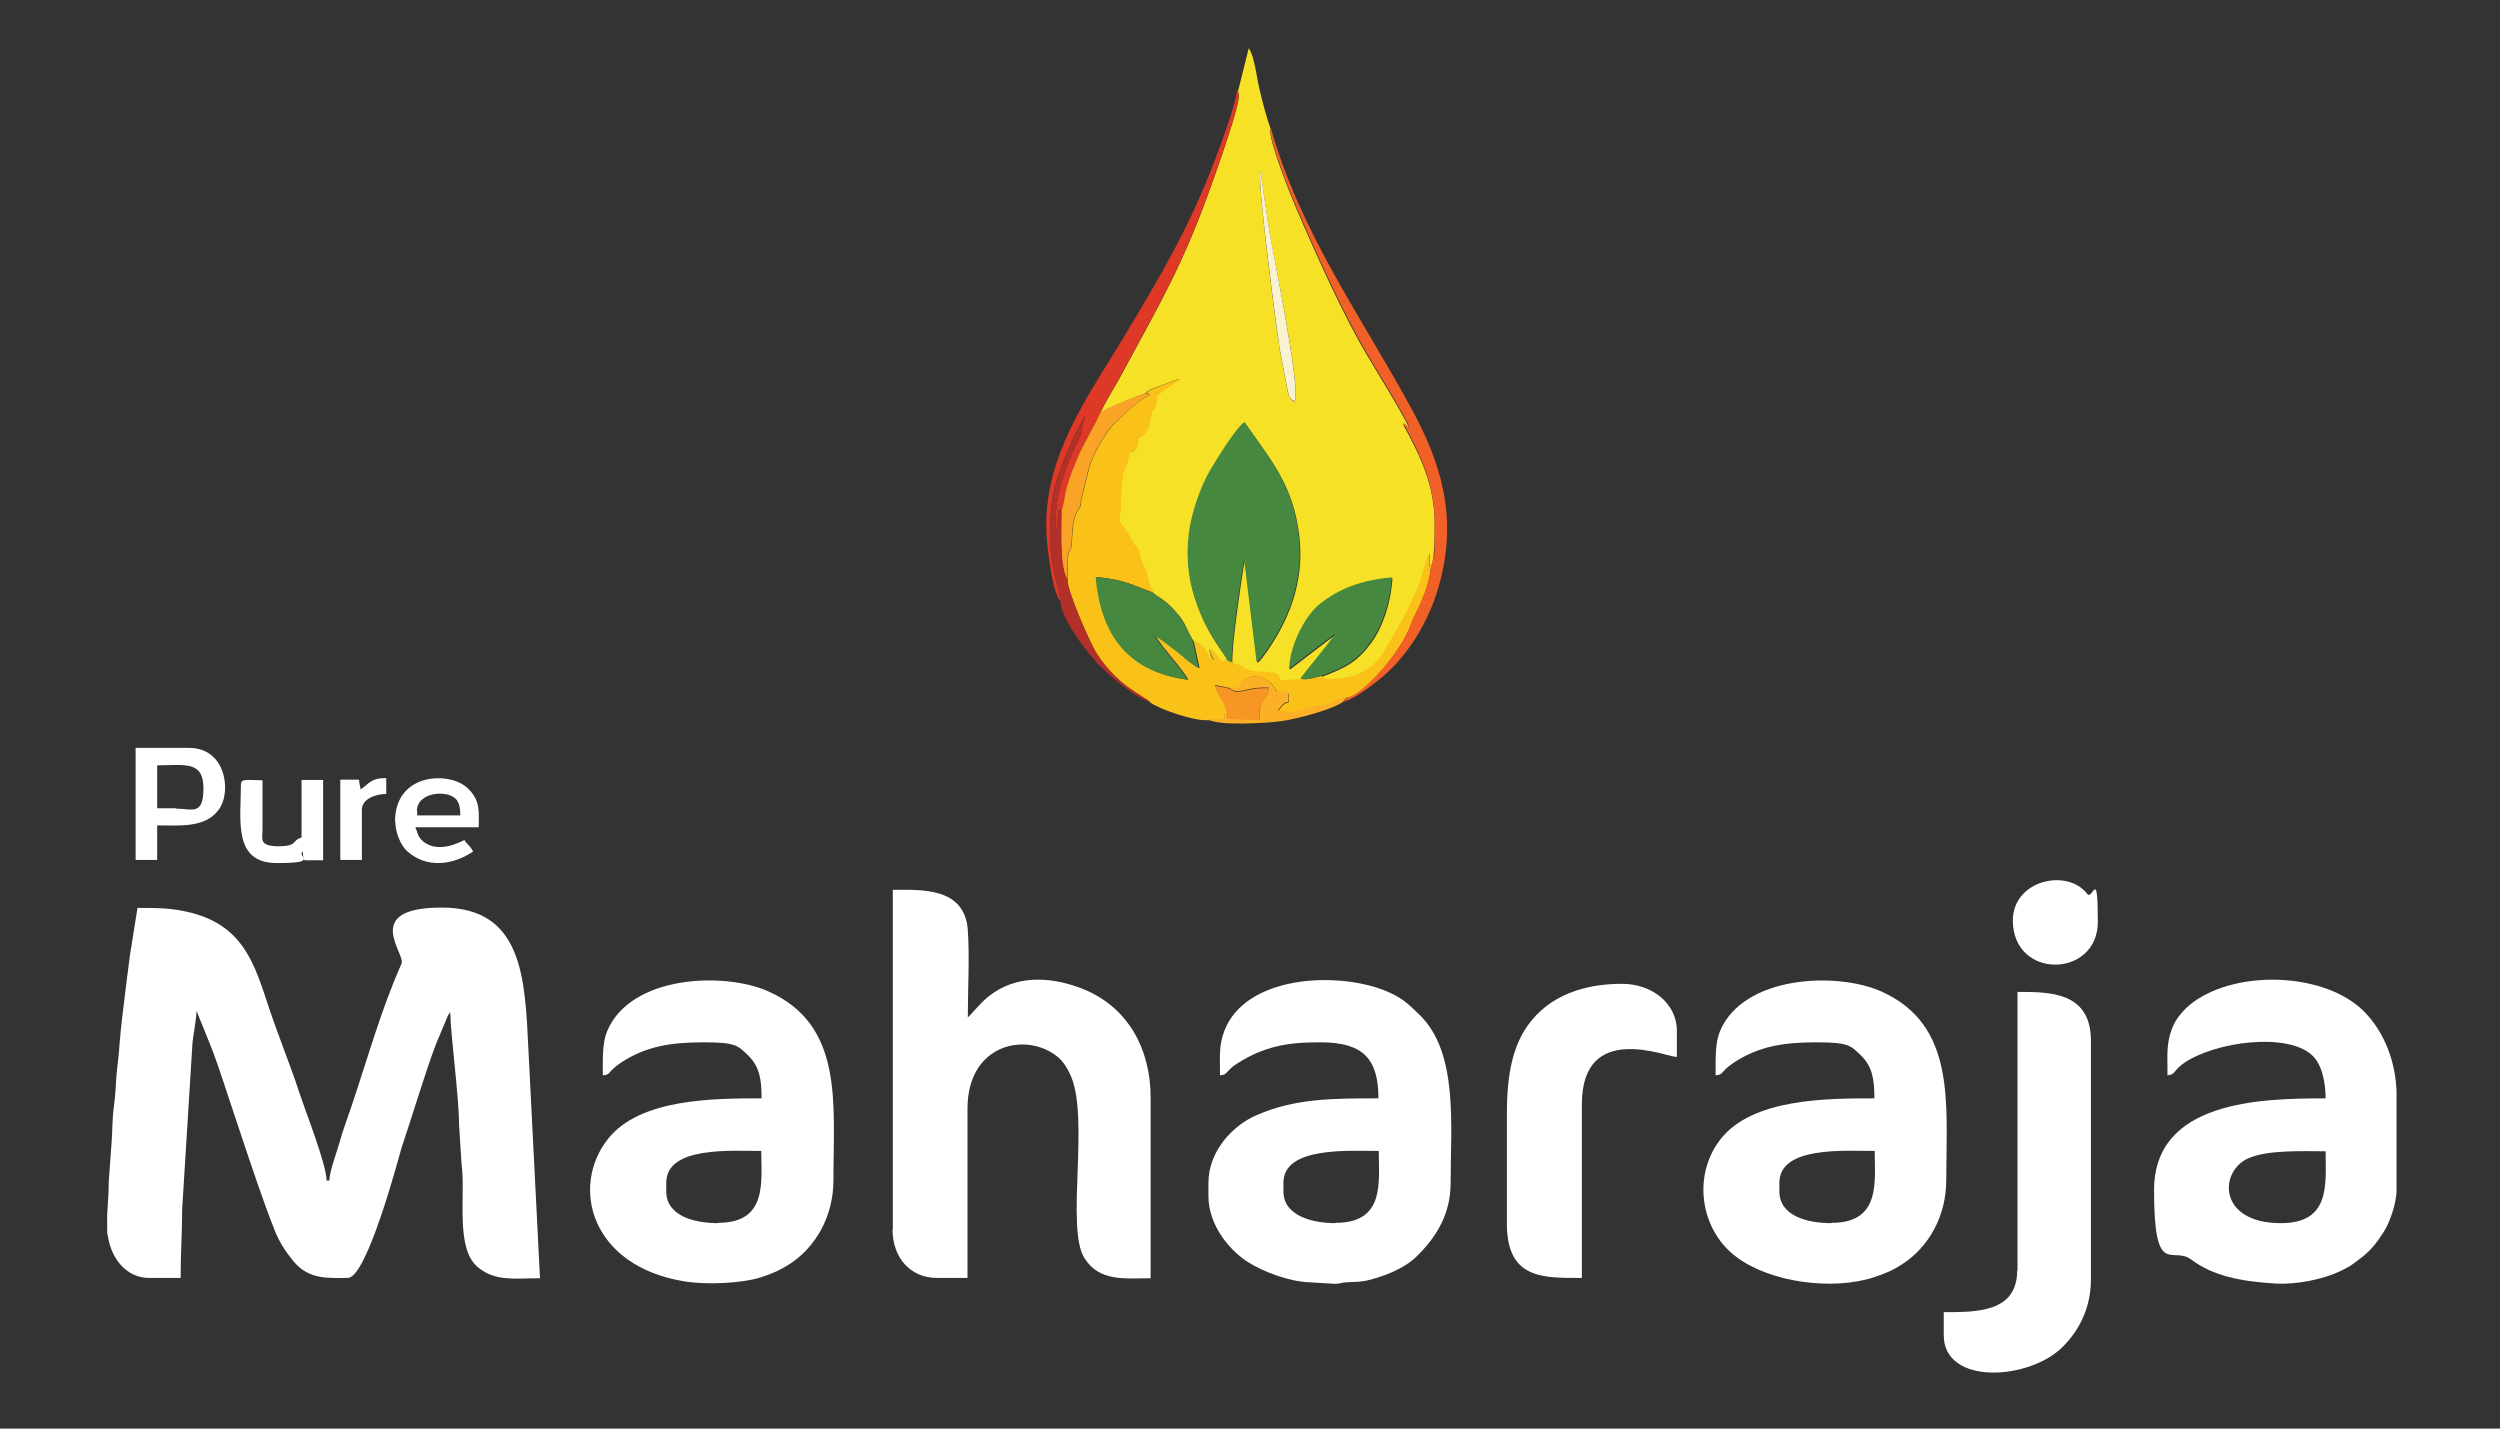
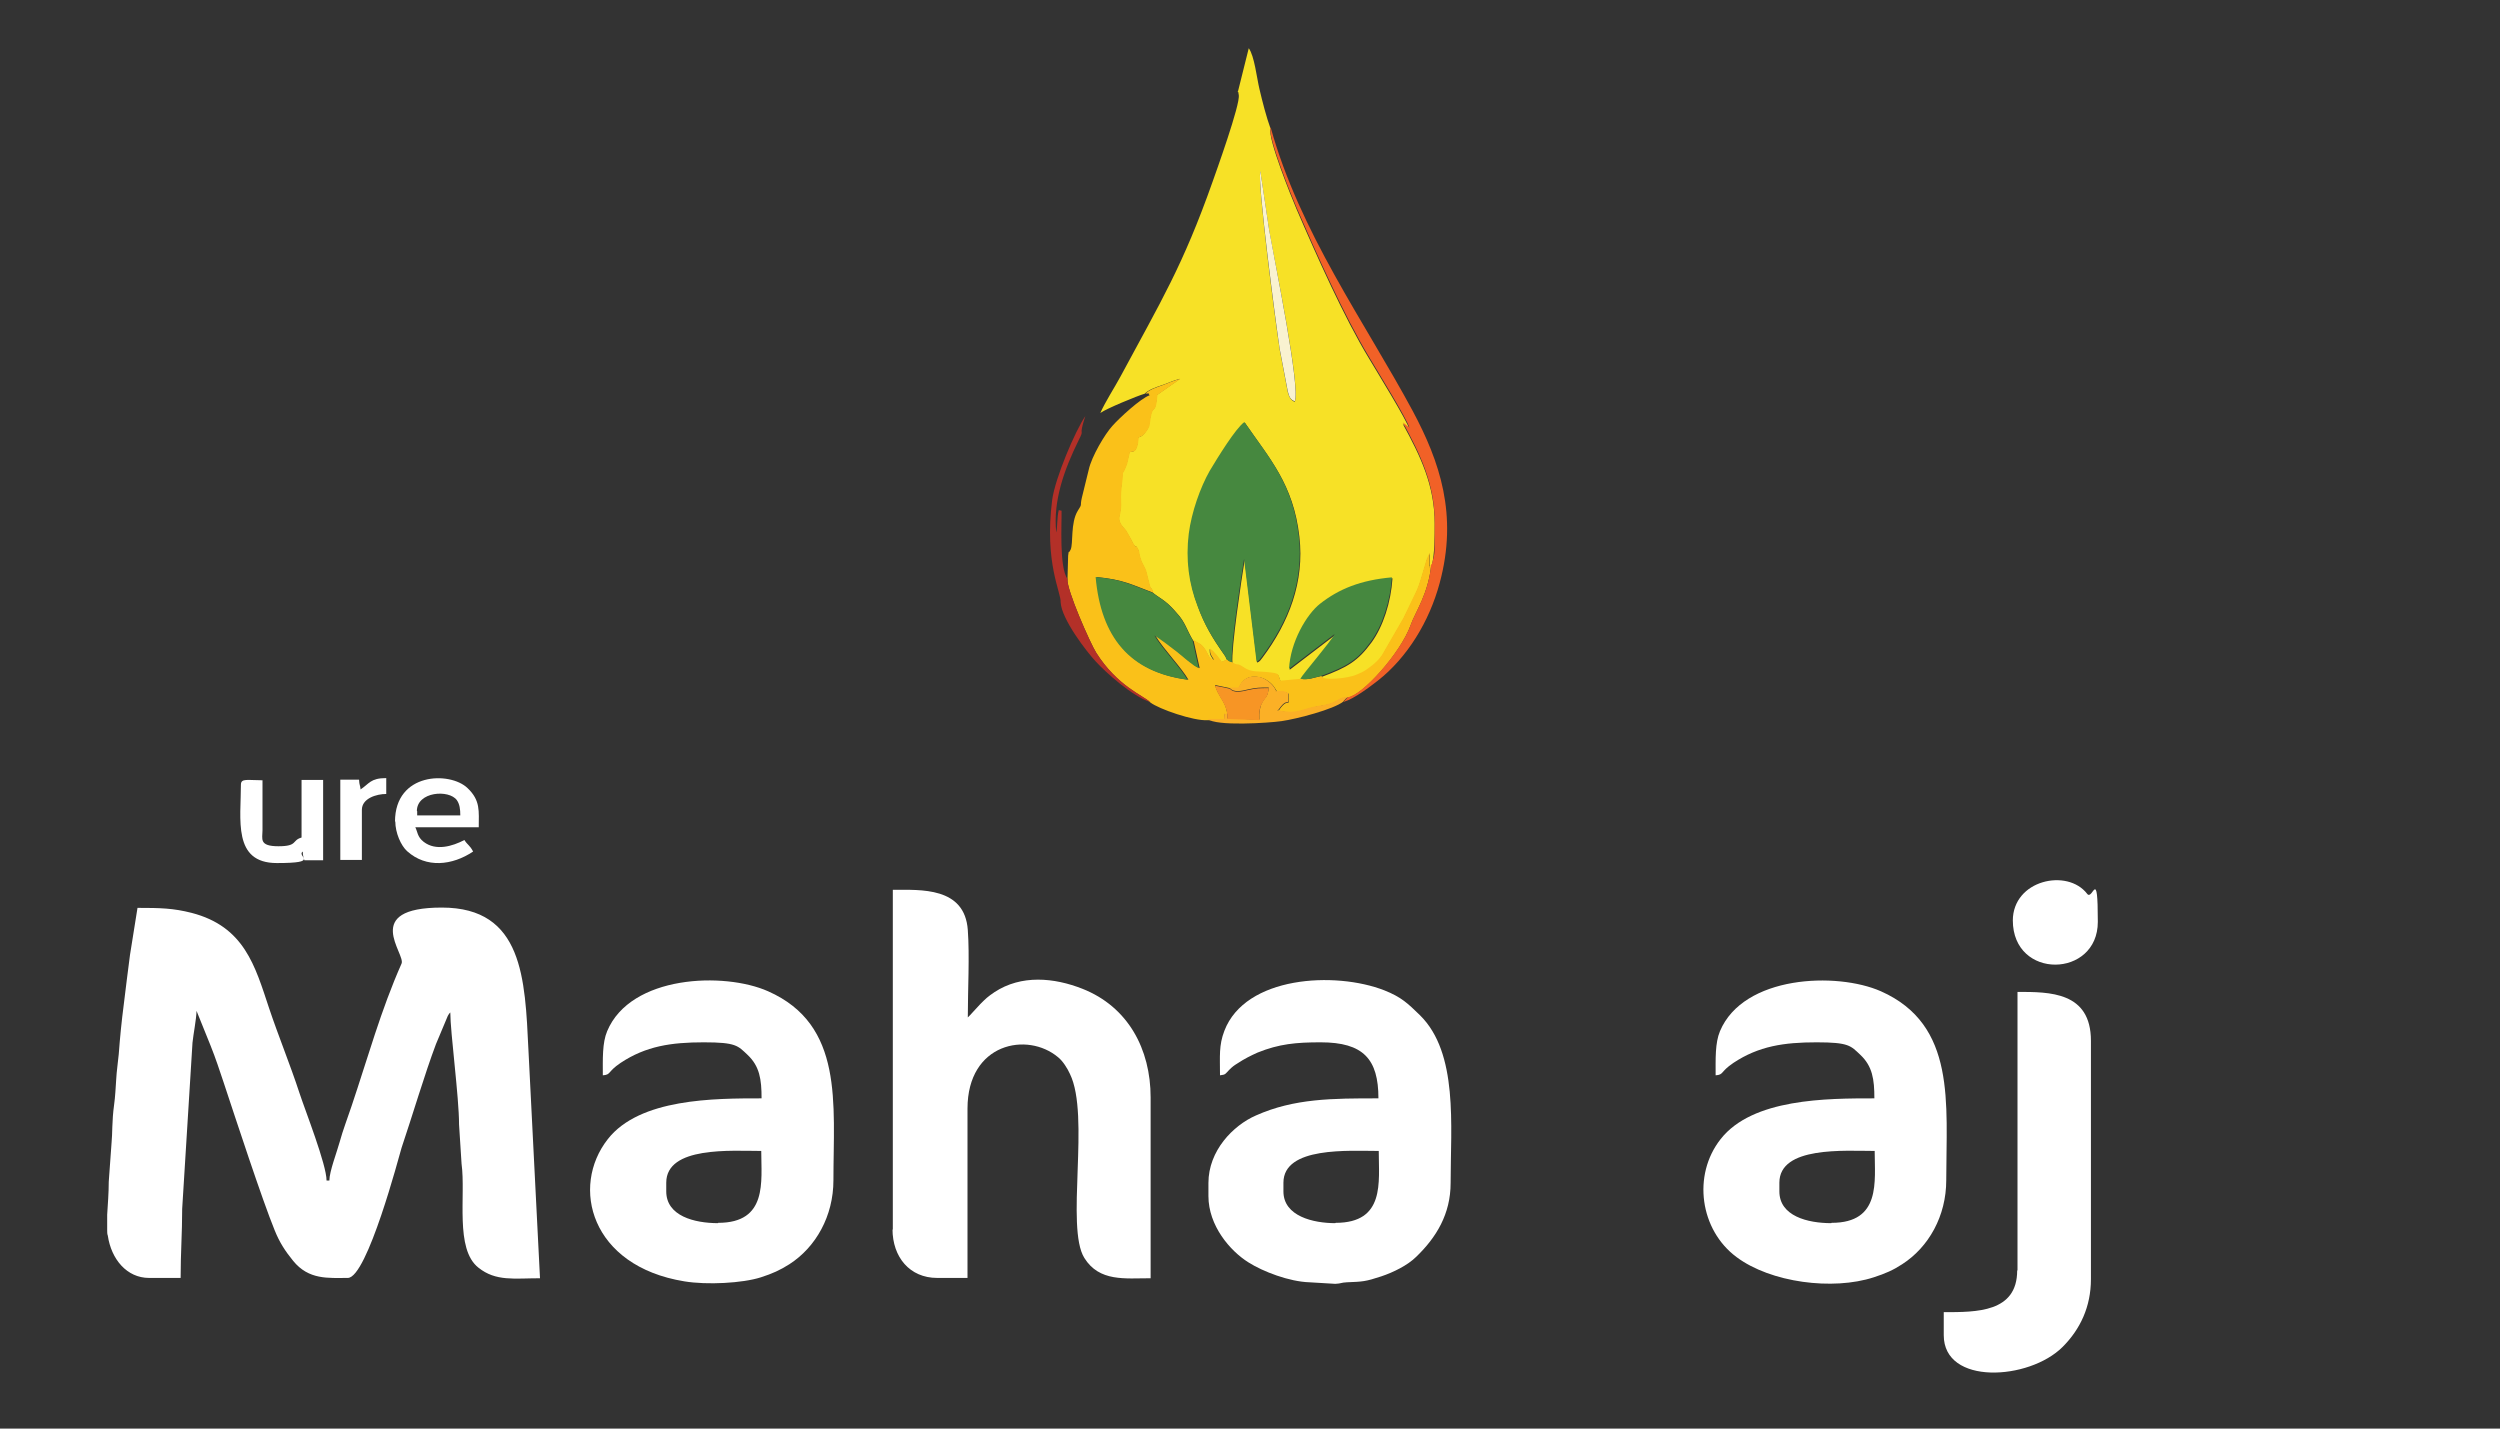
<svg xmlns="http://www.w3.org/2000/svg" width="140" height="80" viewBox="0 0 140 80" fill="none">
  <rect x="0" y="0" width="140" height="80" fill="#333333" stroke="none" />
  <path fill-rule="evenodd" clip-rule="evenodd" d="M69.282 5.107C69.422 5.264 69.317 5.089 69.37 5.316C69.475 5.821 68.057 9.743 67.917 10.144C66.237 14.902 65.012 16.871 62.755 21.072C62.387 21.752 61.915 22.466 61.617 23.128C61.95 22.884 63.682 22.17 64.102 22.048C64.295 21.839 64.732 21.682 65.047 21.577C65.38 21.473 65.712 21.298 66.08 21.211L64.785 22.117C64.68 23.355 64.557 22.518 64.4 23.425C64.33 23.808 64.365 23.843 64.207 24.105L64.102 24.244C63.91 24.471 63.927 24.401 63.735 24.505C63.665 25.464 63.385 25.255 63.245 25.325L63.087 25.987C62.667 27.05 62.947 25.795 62.79 27.189C62.702 27.834 62.755 27.73 62.755 28.305C62.755 28.95 62.422 29.054 63 29.664L63.035 29.699L63.332 30.222C63.367 30.274 63.42 30.379 63.437 30.431C63.63 30.745 63.542 30.431 63.7 30.728C63.787 30.884 63.77 30.884 63.787 31.041C63.91 31.616 64.085 31.686 64.19 32.087C64.522 33.481 64.365 32.593 64.575 33.203C64.785 33.377 65.065 33.534 65.257 33.691C65.52 33.9 65.712 34.109 65.905 34.335C66.377 34.841 66.447 35.259 66.815 35.869C67.165 36.078 67.235 36.026 67.48 36.392C67.672 36.671 67.655 36.863 67.97 36.985C67.777 36.688 67.742 36.671 67.742 36.357C68.022 36.532 68.215 36.863 68.407 37.089L68.705 36.95C68.635 36.758 68.635 36.793 68.512 36.601C67.917 35.765 67.462 34.998 67.095 33.987C66.622 32.732 66.43 31.372 66.605 29.943C66.762 28.723 67.252 27.346 67.777 26.423C68.197 25.673 69.23 24.035 69.72 23.686C71.085 25.673 72.432 27.12 72.765 30.048C73.062 32.593 72.17 34.858 70.7 36.828C70.577 36.985 70.56 37.037 70.402 37.107L69.702 31.355C69.527 32.418 68.932 36.357 69.02 37.142C69.352 37.368 69.23 37.142 69.65 37.42C70.105 37.752 70.472 37.612 71.225 37.717C71.68 37.786 71.557 37.804 71.715 38.17L72.852 38.065C73.027 37.752 74.515 36.044 74.777 35.555L72.222 37.508C72.292 36.009 73.202 34.457 73.955 33.865C75.022 33.028 76.23 32.54 77.98 32.383C77.892 33.725 77.455 35.085 76.807 35.974C76.055 37.002 75.477 37.368 74.007 37.908C74.007 37.908 74.042 37.908 74.042 37.943C74.112 38.187 75.547 38.048 76.002 37.821L76.282 37.699C76.615 37.542 77.087 37.159 77.297 36.88C77.332 36.828 77.367 36.793 77.402 36.741L78.61 34.649C79.52 32.715 79.31 33.412 79.905 31.372L80.08 30.989V31.878C80.045 31.425 80.027 31.86 80.185 31.669C80.342 31.006 80.342 30.048 80.342 29.333C80.342 27.172 79.537 25.534 78.557 23.738L78.925 24.035C78.802 23.564 77.122 20.845 76.667 20.078C75.285 17.812 73.692 14.239 72.607 11.712C72.345 11.102 70.962 7.704 71.155 7.216C70.91 6.536 70.7 5.717 70.525 4.967C70.385 4.392 70.245 3.12 69.93 2.701L69.317 5.159L69.282 5.107ZM71.662 19.555C71.417 18.039 70.402 10.161 70.577 9.586L71.067 12.863C71.365 14.571 72.87 21.821 72.502 22.501C72.275 22.414 72.187 22.205 72.117 21.961L71.662 19.573V19.555Z" fill="#F7E126" />
  <path fill-rule="evenodd" clip-rule="evenodd" d="M64.085 22.048C64.557 22.03 64.207 21.978 64.382 22.135C63.892 22.292 62.667 23.425 62.3 23.843C61.88 24.296 61.127 25.569 60.97 26.3L60.585 27.869C60.462 28.392 60.637 28.165 60.357 28.601C59.937 29.281 60.112 30.449 59.955 30.78C59.762 31.163 59.902 30.571 59.815 31.128L59.78 32.436C59.71 33.011 61.075 36.061 61.39 36.566C62.58 38.449 64.05 38.971 64.417 39.337C64.89 39.704 66.85 40.383 67.62 40.331H68.547C68.547 39.651 68.512 40.192 68.722 39.965C68.67 39.32 68.197 38.971 68.04 38.361L68.88 38.536H69.37C69.44 38.414 69.65 37.734 70.542 37.926C70.875 37.995 71.225 38.257 71.382 38.518C71.575 38.797 71.47 38.71 71.435 38.762C71.452 38.762 71.505 38.71 71.522 38.745H71.837C71.96 38.745 72.082 38.815 72.17 38.849C72.17 39.826 72.205 38.937 71.645 39.738C71.645 39.738 71.645 39.756 71.627 39.773L71.54 39.808C72.625 40 72.695 39.843 73.552 39.616C73.867 39.529 74.165 39.529 74.55 39.407C74.952 39.268 75.04 39.076 75.477 39.059C76.265 38.989 78.435 36.584 78.995 35.015C79.257 34.266 79.992 33.272 80.15 31.616C79.992 31.808 80.027 31.39 80.062 31.826V30.937L79.887 31.32C79.292 33.359 79.502 32.662 78.592 34.597L77.385 36.688C77.35 36.741 77.315 36.776 77.28 36.828C77.07 37.107 76.58 37.49 76.265 37.647L75.985 37.769C75.53 37.995 74.095 38.117 74.025 37.891C74.025 37.873 73.99 37.873 73.99 37.856C73.587 37.943 73.272 38.083 72.852 38.013L71.715 38.117C71.557 37.769 71.68 37.734 71.225 37.664C70.472 37.56 70.105 37.682 69.65 37.368C69.23 37.072 69.352 37.316 69.02 37.089C68.792 36.985 68.915 37.089 68.722 36.915L68.425 37.054C68.25 36.828 68.04 36.497 67.76 36.322C67.76 36.636 67.795 36.653 67.987 36.95C67.672 36.845 67.69 36.653 67.497 36.357C67.235 35.991 67.182 36.061 66.832 35.834L67.182 37.42C66.85 37.281 66.307 36.776 65.975 36.514C65.73 36.322 64.977 35.712 64.697 35.59C65.187 36.392 66.167 37.386 66.552 38.065C63.315 37.647 61.687 35.66 61.407 32.314C62.912 32.453 63.402 32.749 64.61 33.203C64.4 32.592 64.557 33.481 64.225 32.087C64.137 31.686 63.945 31.616 63.822 31.041C63.787 30.884 63.822 30.902 63.735 30.727C63.577 30.431 63.665 30.762 63.472 30.431C63.437 30.379 63.385 30.274 63.367 30.222L63.07 29.699L63.035 29.664C62.457 29.054 62.79 28.95 62.79 28.305C62.79 27.73 62.755 27.834 62.825 27.189C63 25.795 62.72 27.067 63.122 25.987L63.28 25.325C63.402 25.255 63.7 25.481 63.77 24.505C63.945 24.401 63.945 24.47 64.137 24.244L64.242 24.104C64.417 23.843 64.382 23.791 64.435 23.425C64.592 22.536 64.715 23.355 64.82 22.117L66.115 21.211C65.747 21.298 65.415 21.455 65.082 21.577C64.767 21.682 64.33 21.839 64.137 22.048" fill="#FAC119" />
  <path fill-rule="evenodd" clip-rule="evenodd" d="M68.687 36.915C68.88 37.089 68.757 36.985 68.985 37.089C68.897 36.287 69.492 32.366 69.667 31.303L70.367 37.054C70.525 36.985 70.542 36.932 70.665 36.775C72.135 34.823 73.027 32.557 72.73 29.995C72.397 27.067 71.05 25.621 69.685 23.634C69.195 23.982 68.18 25.638 67.742 26.37C67.217 27.294 66.727 28.671 66.57 29.891C66.395 31.337 66.57 32.679 67.06 33.934C67.427 34.945 67.882 35.695 68.477 36.549C68.6 36.723 68.617 36.706 68.67 36.897" fill="#46883F" />
  <path fill-rule="evenodd" clip-rule="evenodd" d="M72.835 38.013C73.237 38.1 73.57 37.943 73.972 37.856C75.442 37.316 76.02 36.967 76.772 35.922C77.42 35.033 77.858 33.656 77.945 32.331C76.195 32.488 74.987 32.976 73.92 33.812C73.168 34.405 72.257 35.956 72.188 37.455L74.743 35.503C74.48 35.991 72.993 37.699 72.817 38.013" fill="#46883F" />
  <path fill-rule="evenodd" clip-rule="evenodd" d="M66.797 35.869C66.43 35.259 66.36 34.841 65.888 34.336C65.695 34.126 65.502 33.9 65.24 33.691C65.047 33.534 64.767 33.377 64.558 33.203C63.35 32.749 62.86 32.453 61.355 32.314C61.653 35.678 63.263 37.647 66.5 38.065C66.115 37.386 65.135 36.392 64.645 35.59C64.907 35.73 65.677 36.322 65.922 36.514C66.255 36.776 66.797 37.281 67.13 37.42L66.78 35.834L66.797 35.869Z" fill="#46883F" />
-   <path fill-rule="evenodd" clip-rule="evenodd" d="M59.395 33.725C59.465 33.203 58.468 31.547 58.922 27.974C59.08 26.719 60.218 24.105 60.778 23.285C60.34 24.61 60.778 23.86 60.392 24.662C59.605 26.231 58.958 28.026 59.15 29.804C59.22 29.56 59.185 28.985 59.29 28.549L59.447 28.584C59.605 28.218 59.657 27.538 59.797 27.102C59.955 26.597 60.13 26.161 60.322 25.691C60.69 24.784 61.285 23.895 61.617 23.094C61.915 22.431 62.405 21.717 62.755 21.037C65.013 16.837 66.237 14.867 67.918 10.109C68.058 9.708 69.475 5.786 69.37 5.281C69.317 5.054 69.405 5.229 69.282 5.072C69.09 6.187 68.425 7.913 68.04 8.941C66.605 12.741 64.978 15.477 62.93 18.876C60.935 22.205 58.538 25.412 58.59 29.56C58.59 30.449 58.922 33.255 59.413 33.708" fill="#DE3827" />
  <path fill-rule="evenodd" clip-rule="evenodd" d="M80.15 31.599C79.993 33.255 79.257 34.248 78.995 34.998C78.435 36.566 76.248 38.972 75.478 39.041L75.25 39.285C75.25 39.285 75.25 39.285 75.25 39.303C75.845 39.128 76.703 38.466 77.157 38.117C78.802 36.828 80.045 34.806 80.623 32.645C81.655 28.828 80.623 25.847 79.118 23.024C76.422 18.022 72.782 13.002 71.155 7.128C70.963 7.616 72.345 11.015 72.608 11.625C73.692 14.135 75.285 17.708 76.668 19.991C77.123 20.758 78.802 23.477 78.925 23.948L78.558 23.651C79.537 25.447 80.343 27.102 80.343 29.246C80.343 31.39 80.343 30.919 80.185 31.582" fill="#F16127" />
-   <path fill-rule="evenodd" clip-rule="evenodd" d="M61.6 23.128C61.267 23.93 60.672 24.819 60.305 25.725C60.112 26.196 59.937 26.632 59.78 27.137C59.64 27.573 59.587 28.27 59.43 28.619C59.447 29.264 59.29 31.826 59.762 32.436L59.797 31.128C59.885 30.571 59.762 31.146 59.937 30.78C60.095 30.449 59.92 29.281 60.34 28.601C60.602 28.166 60.445 28.392 60.567 27.869L60.952 26.301C61.11 25.569 61.862 24.296 62.282 23.843C62.65 23.442 63.875 22.309 64.365 22.135C64.19 21.978 64.54 22.03 64.067 22.048C63.647 22.17 61.915 22.884 61.582 23.128" fill="#F9A327" />
  <path fill-rule="evenodd" clip-rule="evenodd" d="M59.395 33.725C59.447 34.684 60.865 36.514 61.372 37.054C61.932 37.664 63.385 38.972 64.417 39.32C64.05 38.954 62.58 38.431 61.39 36.549C61.057 36.044 59.71 32.976 59.78 32.418C59.307 31.791 59.465 29.246 59.447 28.601L59.29 28.566C59.185 29.002 59.22 29.56 59.15 29.821C58.957 28.026 59.622 26.248 60.392 24.68C60.795 23.878 60.34 24.645 60.777 23.303C60.217 24.122 59.097 26.736 58.922 27.991C58.467 31.564 59.447 33.203 59.395 33.743" fill="#B33028" />
  <path fill-rule="evenodd" clip-rule="evenodd" d="M8.33 71.564H10.115C10.115 70.17 10.202 69.072 10.202 67.695L10.78 58.388C10.832 57.882 10.99 57.115 11.007 56.61L11.795 58.562C12.075 59.259 12.302 59.956 12.53 60.636C13.195 62.641 14.682 67.189 15.382 68.898C15.662 69.595 15.977 70.065 16.415 70.606C17.29 71.686 18.392 71.564 19.477 71.564C20.562 71.564 22.365 64.68 22.487 64.279C23.082 62.519 23.782 60.148 24.412 58.475L25.077 56.889C25.165 56.732 25.13 56.802 25.217 56.697C25.217 57.813 25.707 61.438 25.707 62.972L25.847 65.168C26.092 66.963 25.462 69.943 26.792 70.989C27.772 71.773 28.805 71.582 30.24 71.582L29.592 58.789C29.4 54.815 29.295 50.824 24.745 50.824C20.195 50.824 22.732 53.42 22.487 53.961C21.332 56.558 20.597 59.242 19.687 61.943C19.46 62.623 19.197 63.303 19.022 63.948C18.865 64.523 18.445 65.603 18.445 66.109H18.287C18.287 65.22 17.097 62.205 16.765 61.194C16.24 59.59 15.592 58.022 15.067 56.453C14.28 54.083 13.685 51.887 10.727 51.12C9.695 50.858 8.977 50.841 7.7 50.841L7.28 53.473C7.157 54.362 7.052 55.303 6.93 56.261C6.807 57.203 6.72 58.092 6.65 59.033C6.615 59.416 6.527 60.026 6.51 60.41C6.475 60.915 6.457 61.386 6.387 61.891C6.265 62.763 6.3 63.512 6.247 64L6.09 66.179C6.09 66.806 6.037 67.451 6.002 68.026V68.898C6.002 69.002 6.002 69.107 6.037 69.194C6.23 70.519 7.105 71.564 8.347 71.564" fill="white" />
  <path fill-rule="evenodd" clip-rule="evenodd" d="M49.98 68.828C49.98 70.397 50.943 71.564 52.483 71.564H54.18V62.083C54.18 58.405 57.54 57.76 59.255 59.207C59.517 59.416 59.78 59.834 59.92 60.148C61.057 62.484 59.657 68.741 60.725 70.449C61.565 71.791 63 71.582 64.435 71.582V61.455C64.435 58.754 63.175 56.383 60.62 55.373C59.028 54.745 57.19 54.571 55.685 55.564C55.3 55.826 55.212 55.913 54.898 56.227C54.722 56.401 54.32 56.871 54.197 56.976C54.197 55.46 54.303 53.525 54.197 52.078C54.023 49.656 51.555 49.83 49.998 49.83V68.88L49.98 68.828Z" fill="white" />
  <path fill-rule="evenodd" clip-rule="evenodd" d="M68.32 60.218C68.652 60.183 68.617 60.131 68.827 59.922C69.02 59.73 69.09 59.678 69.317 59.538C69.685 59.294 70.035 59.12 70.42 58.946C71.627 58.457 72.59 58.37 73.955 58.37C76.352 58.37 77.192 59.312 77.192 61.508C74.62 61.508 72.485 61.508 70.332 62.466C69.055 63.024 67.672 64.436 67.672 66.248V66.98C67.672 68.636 68.88 70.048 69.912 70.693C70.735 71.216 72.205 71.773 73.325 71.808L74.777 71.895C75.127 71.878 75.075 71.826 75.425 71.808C76.3 71.773 76.457 71.773 77.35 71.477C78.032 71.251 78.837 70.85 79.31 70.379C80.43 69.298 81.235 67.991 81.235 66.248C81.235 63.024 81.672 58.98 79.52 56.854C78.837 56.192 78.487 55.843 77.525 55.46C74.76 54.379 69.737 54.658 68.565 57.725C68.25 58.545 68.32 59.137 68.32 60.2M74.777 68.497C73.552 68.497 71.872 68.113 71.872 66.719V66.231C71.872 64.192 75.547 64.453 77.21 64.453C77.21 66.196 77.577 68.479 74.795 68.479L74.777 68.497Z" fill="white" />
  <path fill-rule="evenodd" clip-rule="evenodd" d="M96.075 60.218C96.547 60.183 96.32 60.026 97.072 59.521C98.49 58.58 99.907 58.37 101.727 58.37C103.547 58.37 103.635 58.562 104.177 59.068C104.86 59.712 104.965 60.444 104.965 61.508C102.322 61.508 98.14 61.508 96.355 63.791C94.762 65.813 95.2 68.88 97.247 70.397C99.155 71.826 102.637 72.279 104.93 71.529C105.577 71.32 106.015 71.129 106.522 70.797C108.01 69.839 108.99 68.096 108.99 66.092C108.99 61.787 109.567 57.394 105.332 55.512C102.847 54.414 97.632 54.623 96.32 57.743C96.04 58.405 96.075 59.294 96.075 60.235M102.55 68.497C101.22 68.497 99.645 68.096 99.645 66.719V66.231C99.645 64.174 103.302 64.453 104.982 64.453C104.982 66.161 105.35 68.479 102.567 68.479L102.55 68.497Z" fill="white" />
  <path fill-rule="evenodd" clip-rule="evenodd" d="M33.758 60.218C34.23 60.183 34.002 60.026 34.755 59.521C36.172 58.58 37.59 58.37 39.41 58.37C41.23 58.37 41.318 58.562 41.86 59.068C42.542 59.712 42.648 60.444 42.648 61.508C40.005 61.508 35.822 61.508 34.038 63.791C31.938 66.458 33.075 70.902 38.325 71.756C39.585 71.965 41.58 71.861 42.612 71.529C43.26 71.32 43.68 71.129 44.205 70.797C45.693 69.839 46.672 68.096 46.672 66.092C46.672 61.787 47.267 57.394 43.015 55.512C40.547 54.414 35.315 54.606 34.002 57.743C33.722 58.405 33.758 59.294 33.758 60.235M40.215 68.497C38.885 68.497 37.31 68.096 37.31 66.719V66.231C37.31 64.174 40.968 64.453 42.63 64.453C42.63 66.161 42.998 68.479 40.215 68.479V68.497Z" fill="white" />
-   <path fill-rule="evenodd" clip-rule="evenodd" d="M121.362 60.218C121.852 60.183 121.677 59.956 122.342 59.503C124.092 58.335 128.03 57.812 129.447 59.067C130.06 59.59 130.235 60.706 130.235 61.508C126.577 61.508 120.627 61.647 120.627 66.649C120.627 71.651 121.642 69.734 122.71 70.536C123.917 71.442 125.44 71.756 127.417 71.878C128.52 71.948 130.095 71.669 131.127 71.146C131.565 70.937 131.687 70.85 132.072 70.553C132.72 70.083 133.052 69.664 133.49 68.985C133.805 68.497 134.207 67.416 134.207 66.632V61.316C134.207 59.556 133.542 57.795 132.37 56.627C130.2 54.466 125.317 54.274 122.797 56.139C122.307 56.505 121.817 57.046 121.607 57.673C121.31 58.51 121.38 59.067 121.38 60.183M127.732 68.497C124.162 68.497 124.267 65.551 125.93 64.854C127.032 64.383 128.94 64.471 130.235 64.471C130.235 66.301 130.532 68.497 127.732 68.497Z" fill="white" />
  <path fill-rule="evenodd" clip-rule="evenodd" d="M112.962 71.146C112.962 73.499 110.687 73.481 108.85 73.481V74.771C108.85 77.595 113.627 77.299 115.5 75.434C116.497 74.44 117.092 73.168 117.092 71.634V58.283C117.092 55.529 114.765 55.547 112.98 55.547V71.146H112.962Z" fill="white" />
-   <path fill-rule="evenodd" clip-rule="evenodd" d="M84.385 62.397V68.514C84.385 71.634 86.38 71.564 88.585 71.564V61.839C88.585 57.15 93.31 59.19 93.905 59.19V57.743C93.905 56.139 92.453 55.094 90.843 55.094C89.233 55.094 87.132 55.46 85.75 57.168C84.718 58.44 84.385 60.113 84.385 62.397Z" fill="white" />
  <path fill-rule="evenodd" clip-rule="evenodd" d="M112.718 51.538C112.718 54.885 117.478 54.78 117.478 51.625C117.478 48.471 117.198 50.458 116.883 50.057C115.78 48.61 112.718 49.272 112.718 51.556" fill="white" />
-   <path fill-rule="evenodd" clip-rule="evenodd" d="M7.595 48.157H8.802V46.222C10.08 46.222 11.655 46.397 12.355 45.176C12.932 44.148 12.582 41.882 10.588 41.882H7.595V48.157ZM9.852 45.264H8.802V42.858C10.342 42.858 11.393 42.58 11.393 44.148C11.393 45.717 10.727 45.281 9.852 45.281V45.264Z" fill="white" />
  <path fill-rule="evenodd" clip-rule="evenodd" d="M22.137 45.996C22.137 46.641 22.452 47.355 22.802 47.669C23.87 48.627 25.322 48.471 26.495 47.686C26.302 47.32 26.197 47.338 26.005 47.041C25.34 47.39 24.412 47.669 23.73 47.146C23.362 46.867 23.38 46.553 23.257 46.327H26.81C26.81 45.42 26.915 44.828 26.18 44.131C25.2 43.19 22.12 43.242 22.12 46.013M23.345 45.42C23.345 44.322 25.147 44.2 25.585 44.81C25.742 45.037 25.777 45.316 25.777 45.664H23.362V45.42H23.345Z" fill="white" />
  <path fill-rule="evenodd" clip-rule="evenodd" d="M13.492 43.904C13.492 45.891 13.02 48.331 15.505 48.331C17.99 48.331 16.572 47.948 16.957 47.686C16.957 47.93 16.992 47.983 17.045 48.174H18.095V43.678H16.887V46.902C16.327 47.059 16.695 47.39 15.592 47.39C14.49 47.39 14.7 46.972 14.7 46.501V43.695C13.86 43.695 13.492 43.573 13.492 43.939" fill="white" />
  <path fill-rule="evenodd" clip-rule="evenodd" d="M20.195 44.218C20.16 43.904 20.125 44.009 20.107 43.66H19.057V48.157H20.265V45.351C20.265 44.706 21.087 44.462 21.63 44.462V43.573C20.737 43.573 20.685 43.887 20.177 44.218" fill="white" />
  <path fill-rule="evenodd" clip-rule="evenodd" d="M68.88 38.536C69.09 38.797 69.545 38.693 69.895 38.605C70.367 38.501 70.525 38.501 71.05 38.501C70.997 39.059 70.875 38.971 70.665 39.372C70.542 39.616 70.507 39.93 70.525 40.296L68.722 40.226V39.93C68.512 40.157 68.565 39.616 68.547 40.261H67.62C68.11 40.68 71.032 40.488 71.767 40.383C72.625 40.261 74.69 39.721 75.232 39.285V39.268L75.46 39.024C75.022 39.024 74.935 39.233 74.532 39.372C74.165 39.494 73.85 39.512 73.535 39.581C72.677 39.791 72.625 39.965 71.522 39.773L71.61 39.738C71.61 39.738 71.61 39.721 71.627 39.703C72.187 38.902 72.152 39.791 72.152 38.815C72.082 38.78 71.96 38.71 71.82 38.693H71.505C71.487 38.693 71.452 38.727 71.417 38.745C71.435 38.693 71.54 38.797 71.365 38.501C71.19 38.239 70.84 37.978 70.525 37.908C69.632 37.734 69.405 38.414 69.352 38.501H68.862C68.862 38.518 68.862 38.536 68.862 38.536H68.88Z" fill="#FBB026" />
  <path fill-rule="evenodd" clip-rule="evenodd" d="M72.502 22.484C72.853 21.804 71.365 14.553 71.067 12.845L70.578 9.569C70.403 10.144 71.435 18.022 71.662 19.538L72.118 21.926C72.188 22.187 72.257 22.396 72.502 22.466" fill="#F9F2D1" />
  <path fill-rule="evenodd" clip-rule="evenodd" d="M68.722 39.965V40.261L70.525 40.331C70.507 39.965 70.525 39.651 70.665 39.407C70.875 39.007 70.998 39.094 71.05 38.536C70.543 38.536 70.368 38.536 69.895 38.641C69.545 38.728 69.09 38.832 68.88 38.571L68.04 38.397C68.198 39.007 68.653 39.338 68.722 40" fill="#F79525" />
</svg>